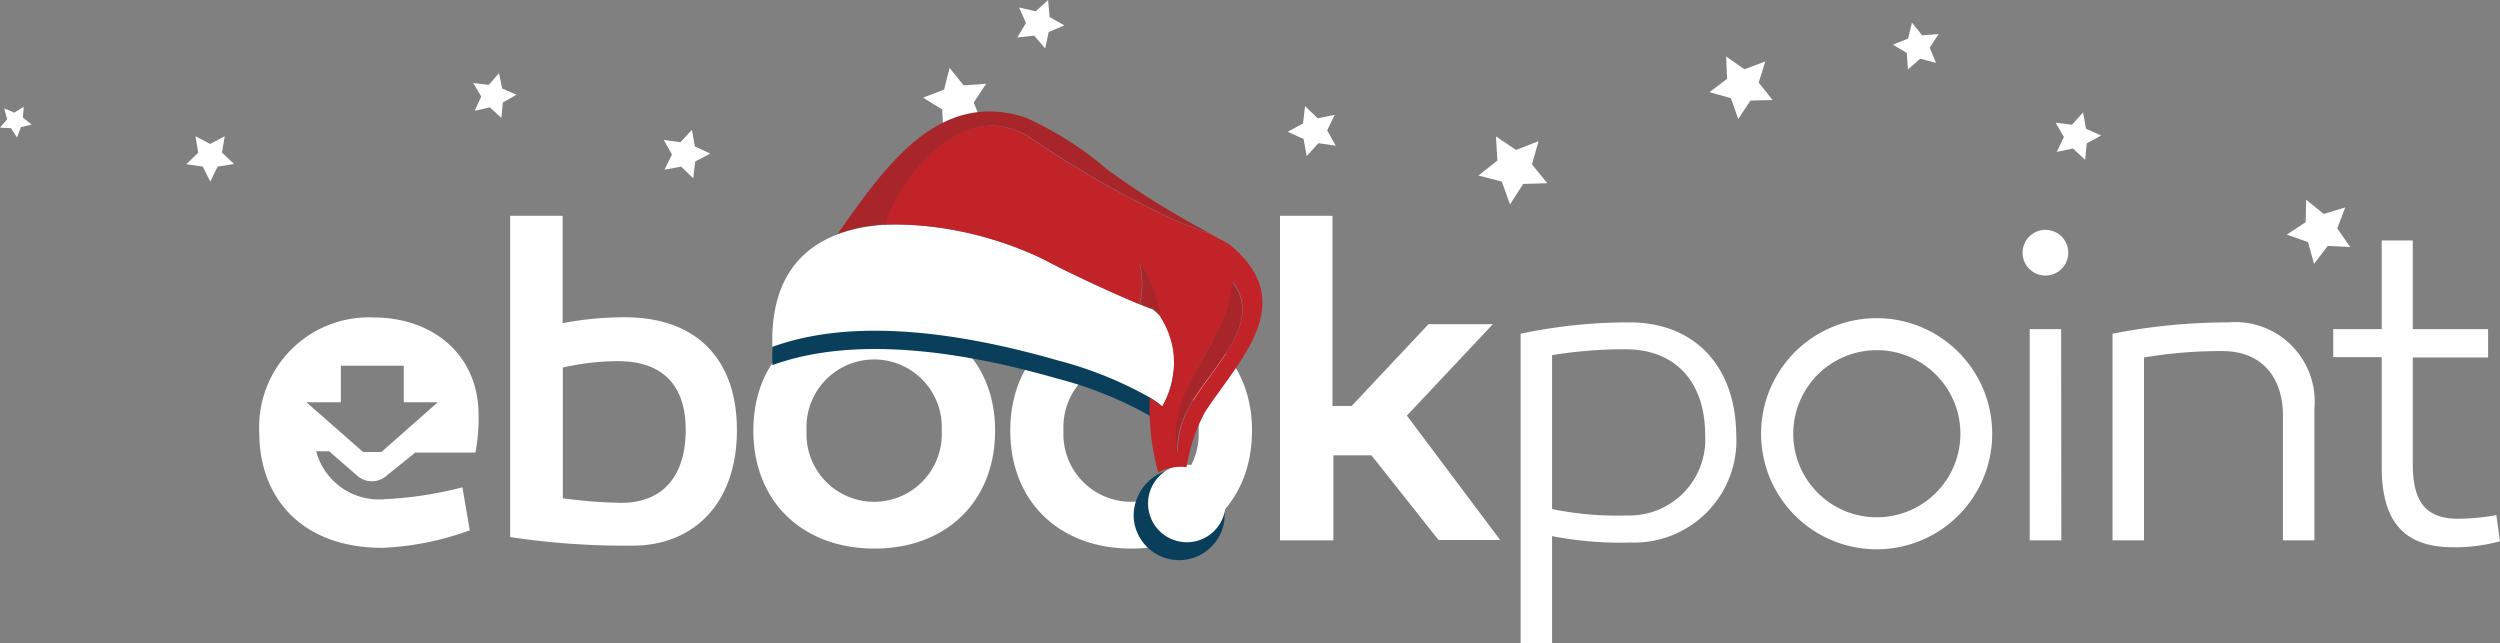
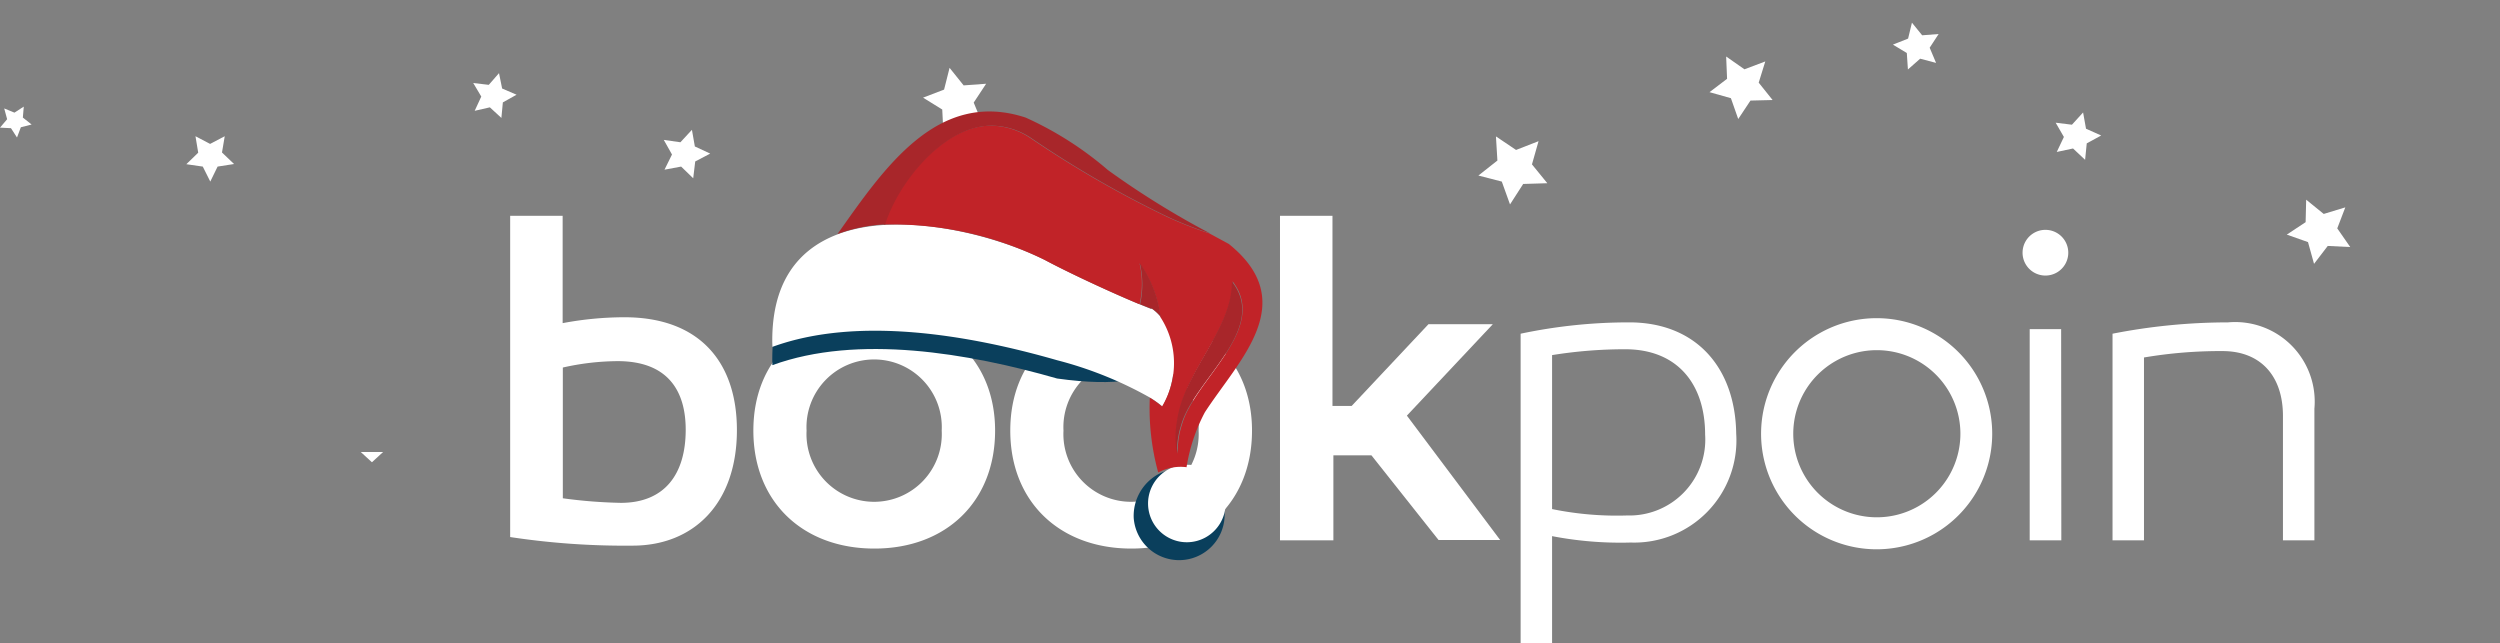
<svg xmlns="http://www.w3.org/2000/svg" viewBox="0 0 136.72 35.19">
  <rect x="0" y="0" width="136.72" height="35.19" fill="#808080" stroke="none" />
  <defs>
    <style>.cls-1{fill:#fff;}.cls-2{fill:#0a3f5c;}.cls-3{fill:#c12328;}.cls-4{fill:#a8262a;}</style>
  </defs>
  <title>Zasób 3</title>
  <g id="Warstwa_2" data-name="Warstwa 2">
    <g id="Warstwa_2-2" data-name="Warstwa 2">
-       <polygon class="cls-1" points="56.56 1.95 57.16 2.65 57.35 1.75 58.21 1.39 57.4 0.93 57.32 0 56.64 0.62 55.73 0.41 56.11 1.26 55.63 2.05 56.56 1.95" />
      <polygon class="cls-1" points="36.75 8.45 36.34 9.28 37.25 9.11 37.91 9.75 38.02 8.83 38.84 8.4 38 8.01 37.84 7.1 37.21 7.78 36.3 7.65 36.75 8.45" />
      <polygon class="cls-1" points="27.5 5.6 28.25 5.18 27.46 4.84 27.29 4 26.73 4.64 25.88 4.54 26.32 5.28 25.96 6.06 26.79 5.87 27.42 6.45 27.5 5.6" />
      <polygon class="cls-1" points="11.49 7.87 10.69 7.45 10.84 8.35 10.19 8.98 11.09 9.11 11.5 9.93 11.9 9.11 12.8 8.97 12.14 8.34 12.29 7.45 11.49 7.87" />
      <polygon class="cls-1" points="0.79 6.16 0.23 5.93 0.39 6.52 0 6.98 0.6 7.01 0.93 7.52 1.14 6.96 1.73 6.81 1.25 6.43 1.3 5.83 0.79 6.16" />
      <polygon class="cls-1" points="51.53 5.99 51.59 7.22 52.53 6.42 53.72 6.75 53.25 5.61 53.93 4.58 52.7 4.67 51.93 3.71 51.63 4.9 50.48 5.34 51.53 5.99" />
-       <polygon class="cls-1" points="72.58 7.13 72.99 6.28 72.06 6.47 71.37 5.8 71.26 6.75 70.42 7.21 71.29 7.6 71.46 8.54 72.1 7.83 73.05 7.97 72.58 7.13" />
      <polygon class="cls-1" points="83.3 10.06 84.62 10.02 83.78 8.99 84.14 7.72 82.91 8.2 81.81 7.46 81.89 8.78 80.85 9.6 82.13 9.93 82.58 11.18 83.3 10.06" />
      <polygon class="cls-1" points="95.4 3.79 94.4 3.09 94.45 4.31 93.49 5.04 94.66 5.37 95.06 6.51 95.73 5.5 96.94 5.47 96.18 4.52 96.54 3.36 95.4 3.79" />
      <polygon class="cls-1" points="104.28 2.9 104.34 3.8 105.01 3.21 105.88 3.44 105.53 2.61 106.02 1.86 105.12 1.93 104.56 1.24 104.35 2.11 103.52 2.44 104.28 2.9" />
      <polygon class="cls-1" points="113.37 8.12 114.03 8.74 114.12 7.84 114.91 7.41 114.08 7.04 113.92 6.15 113.31 6.82 112.42 6.71 112.87 7.49 112.48 8.31 113.37 8.12" />
      <polygon class="cls-1" points="126.09 12.15 125.06 12.83 126.22 13.24 126.55 14.43 127.3 13.45 128.53 13.51 127.82 12.49 128.26 11.34 127.08 11.7 126.12 10.92 126.09 12.15" />
      <g id="logo_ebp" data-name="logo ebp">
        <path class="cls-1" d="M30.78,17.67a18.35,18.35,0,0,1,3.37-.32c4.12,0,6.15,2.47,6.15,6.17,0,4.05-2.4,6.32-5.7,6.32a41.83,41.83,0,0,1-6.7-.47V11.8h2.87v5.87Zm0,2.43v7.15a27.06,27.06,0,0,0,3.17.25c2.4,0,3.55-1.57,3.55-4,0-2.15-1-3.75-3.72-3.75A13.83,13.83,0,0,0,30.78,20.1Z" />
        <path class="cls-1" d="M54.42,23.55c0,3.87-2.67,6.45-6.6,6.45s-6.62-2.57-6.62-6.45,2.67-6.35,6.62-6.35S54.42,19.75,54.42,23.55Zm-2.92,0a3.7,3.7,0,1,0-7.39,0,3.7,3.7,0,1,0,7.39,0Z" />
        <path class="cls-1" d="M68.47,23.55c0,3.87-2.67,6.45-6.6,6.45s-6.62-2.57-6.62-6.45,2.67-6.35,6.62-6.35S68.47,19.75,68.47,23.55Zm-2.92,0a3.7,3.7,0,1,0-7.39,0,3.7,3.7,0,1,0,7.39,0Z" />
        <path class="cls-1" d="M73.92,22.2l4.2-4.47h3.52l-4.7,5,5.1,6.8H78.67L75,24.9H72.92v4.65H70V11.8h2.87V22.2Z" />
        <path class="cls-1" d="M94.95,23.72a5.59,5.59,0,0,1-5.77,5.95,19.7,19.7,0,0,1-4.3-.35v5.87H83.16V18.25a28.54,28.54,0,0,1,5.92-.62C92.72,17.62,94.9,20.07,94.95,23.72Zm-1.7.05c0-2.75-1.5-4.67-4.37-4.67a25,25,0,0,0-4,.32v8.42a17.63,17.63,0,0,0,4.1.35A4.15,4.15,0,0,0,93.25,23.77Z" />
        <path class="cls-1" d="M108.95,23.72a6.32,6.32,0,0,1-12.64,0,6.32,6.32,0,0,1,12.64,0Zm-1.74,0a4.57,4.57,0,1,0-9.14,0,4.57,4.57,0,1,0,9.14,0Z" />
        <path class="cls-1" d="M110.61,13.82a1.25,1.25,0,0,1,2.5,0,1.25,1.25,0,0,1-2.5,0Zm2.12,15.73H111V18h1.72Z" />
        <path class="cls-1" d="M126.57,22.35v7.2h-1.72v-6.8c0-2.22-1.25-3.55-3.3-3.55a24.93,24.93,0,0,0-4.3.35v10h-1.72V18.25a32.79,32.79,0,0,1,6.32-.62A4.35,4.35,0,0,1,126.57,22.35Z" />
-         <path class="cls-1" d="M136.72,29.6a9.39,9.39,0,0,1-2.55.33c-2.67,0-3.92-1.37-3.92-4.4v-6H127.6V18h2.65V13.15h1.7V18h4.12v1.55h-4.12v5.82c0,2.07.7,3,2.5,3a12.23,12.23,0,0,0,2.07-.2Z" />
        <polygon class="cls-1" points="20.34 25.28 20.95 24.72 19.73 24.72 20.34 25.28" />
-         <path class="cls-1" d="M19.52,26a1.21,1.21,0,0,0,1.64,0l1.55-1.25H26a10,10,0,0,0,.17-2.17c-.05-3.15-2.45-5.22-5.77-5.22a6,6,0,0,0-6.22,6.3c0,3.55,2.3,6.3,6.75,6.3A15.73,15.73,0,0,0,25.69,29l-.4-2.35a20.92,20.92,0,0,1-4.25.65,3.55,3.55,0,0,1-3.75-2.62H18Zm-2.76-4h1.88V20h3.44V22h1.86l-3.58,3.16Z" />
      </g>
      <g id="Warstwa_4" data-name="Warstwa 4">
        <path class="cls-2" d="M64.72,25.67a2.35,2.35,0,0,0-.37,0,2.4,2.4,0,0,0-1.07.3A2.6,2.6,0,0,0,62,28.32a2.49,2.49,0,1,0,2.77-2.65Z" />
        <path class="cls-1" d="M65.06,25.42l-.31,0a2.12,2.12,0,1,0,.31,0Z" />
-         <path class="cls-2" d="M63,17.89l-.06,0c-1.52-.59-4.3-1.87-5.77-2.66-2.86-1.43-8-2.72-11.4-1.4-2.15.83-3.64,2.67-3.53,6.14,4.66-1.7,10.73-.66,15.57.73a21,21,0,0,1,5.09,2.05,5.24,5.24,0,0,1,.67.48C64.51,21.64,64.49,18.93,63,17.89Z" />
+         <path class="cls-2" d="M63,17.89l-.06,0c-1.52-.59-4.3-1.87-5.77-2.66-2.86-1.43-8-2.72-11.4-1.4-2.15.83-3.64,2.67-3.53,6.14,4.66-1.7,10.73-.66,15.57.73C64.51,21.64,64.49,18.93,63,17.89Z" />
        <path class="cls-1" d="M63,16.89l-.06,0c-1.52-.59-4.3-1.87-5.77-2.66-2.86-1.43-8-2.72-11.4-1.4-2.15.83-3.64,2.67-3.53,6.14,4.66-1.7,10.73-.66,15.57.73a21,21,0,0,1,5.09,2.05,5.24,5.24,0,0,1,.67.48C64.51,20.64,64.49,17.93,63,16.89Z" />
        <path class="cls-3" d="M67.2,13.34l-1.07-.58a20.63,20.63,0,0,1-2.28-.89,57.51,57.51,0,0,1-7.47-4.3,3.94,3.94,0,0,0-2-.69c-2.65-.17-5.26,3-6.05,5.4a18.93,18.93,0,0,1,8.79,1.93c1.31.7,3.63,1.78,5.2,2.43a5,5,0,0,0,0-2.24,6.59,6.59,0,0,1,1.14,2.94,4.63,4.63,0,0,1,.09,4.89,5.24,5.24,0,0,0-.67-.48,13.3,13.3,0,0,0,.46,4.09,2.59,2.59,0,0,1,1.55-.29,9.61,9.61,0,0,1,1-3C67.75,19.68,71.17,16.54,67.2,13.34Zm-2.57,9.91a4.69,4.69,0,0,0-.22,1.56,5,5,0,0,1,0-1.82c.37-2.71,3-5,3-7.6C69.42,18,65.28,20.78,64.63,23.26Z" />
        <path class="cls-4" d="M62.35,16.64l.58.23.06,0a2.33,2.33,0,0,1,.48.44,6.59,6.59,0,0,0-1.14-2.94A5,5,0,0,1,62.35,16.64Z" />
        <path class="cls-4" d="M54.42,6.88a3.94,3.94,0,0,1,2,.69,57.51,57.51,0,0,0,7.47,4.3,20.63,20.63,0,0,0,2.28.89,46.72,46.72,0,0,1-5.58-3.46,18.59,18.59,0,0,0-4.5-2.87c-4.82-1.58-7.74,2.77-10.29,6.37a8.77,8.77,0,0,1,2.61-.53C49.16,9.88,51.77,6.72,54.42,6.88Z" />
        <path class="cls-4" d="M67.37,15.4c0,2.65-2.63,4.9-3,7.6a5,5,0,0,0,0,1.82,4.69,4.69,0,0,1,.22-1.56C65.28,20.78,69.42,18,67.37,15.4Z" />
      </g>
    </g>
  </g>
</svg>